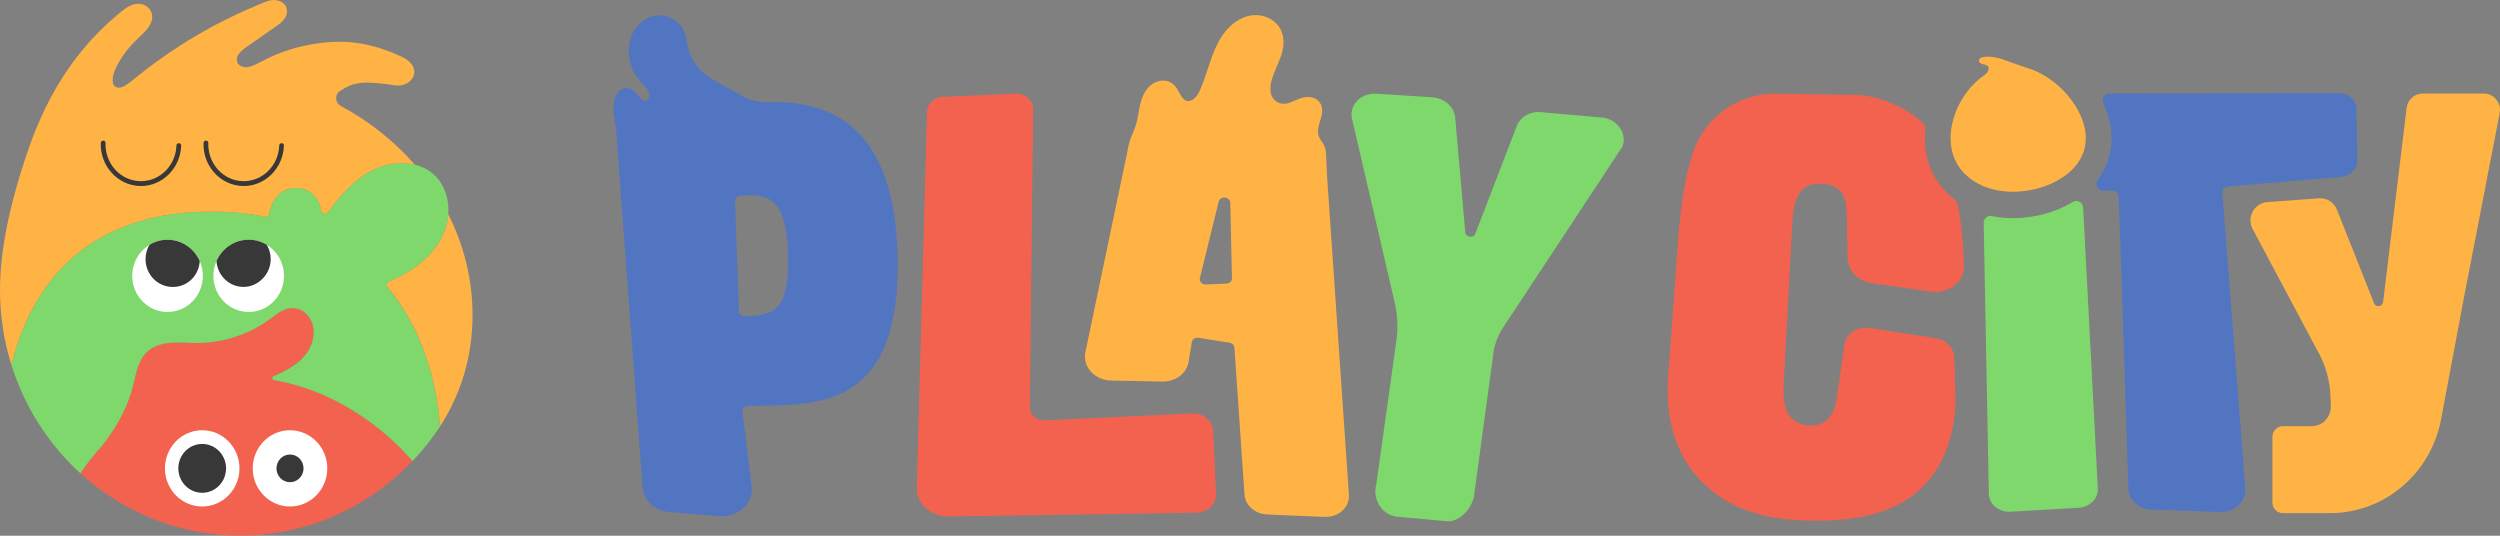
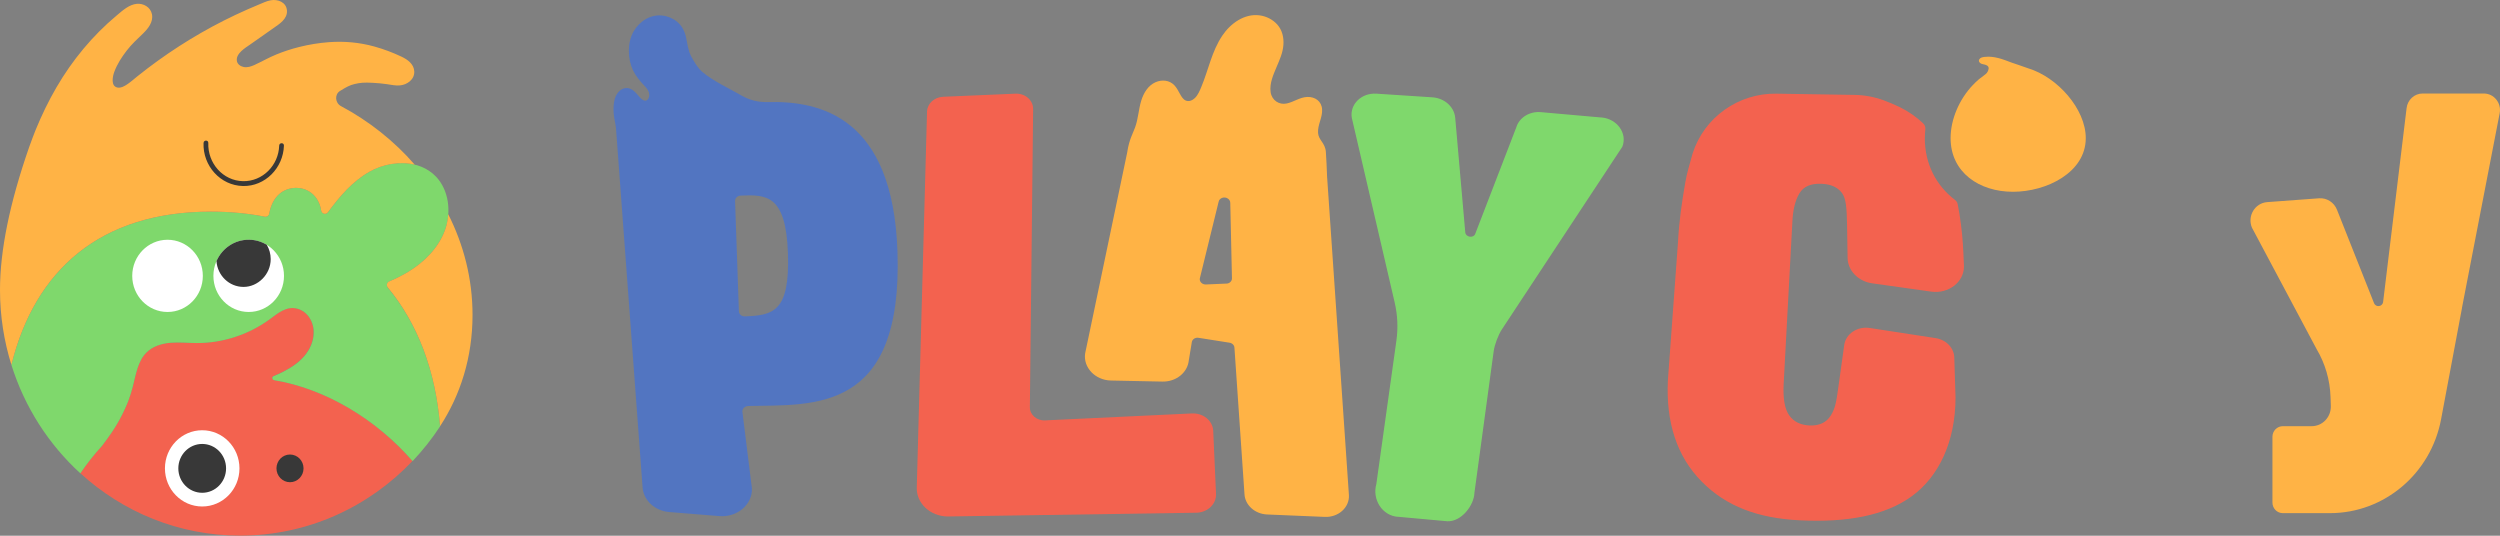
<svg xmlns="http://www.w3.org/2000/svg" width="280" height="60" viewBox="0 0 280 60" fill="none">
  <rect x="0" y="0" width="280" height="60" fill="#808080" stroke="none" />
  <g clip-path="url(#clip0_2095_938)">
    <path d="M133.508 46.304L117.051 47.083C116.11 47.129 115.326 46.446 115.345 45.598L115.711 12.222C115.73 11.236 114.822 10.442 113.732 10.491L105.627 10.839C104.642 10.881 103.858 11.603 103.828 12.489L102.678 54.6C102.622 56.349 104.156 57.804 106.098 57.846L133.889 57.426C135.218 57.453 136.282 56.448 136.192 55.257L135.878 48.199C135.796 47.091 134.74 46.251 133.511 46.308L133.508 46.304Z" fill="#F3624F" />
    <path d="M179.361 13.161L172.588 12.561C171.308 12.447 170.147 13.169 169.818 14.28L165.23 26.181C165.025 26.727 164.121 26.567 164.106 25.982L162.982 13.169C162.863 11.958 161.773 10.988 160.429 10.9L154.164 10.491C152.481 10.381 151.151 11.687 151.402 13.199L156.206 33.888C156.531 35.286 156.595 36.73 156.397 38.15L154.149 54.218C153.66 55.952 154.825 57.781 156.587 57.884C156.602 57.884 156.621 57.884 156.636 57.884L162.105 58.381C163.669 58.449 165.099 56.601 165.137 55.188L167.294 39.33C167.395 38.601 167.806 37.505 168.209 36.894L181.698 16.442C182.295 14.948 181.13 13.31 179.361 13.153V13.161Z" fill="#7FD86C" />
    <path d="M148.639 19.91C148.579 18.454 148.568 18.046 148.497 17.018C148.426 15.991 147.679 15.712 147.623 14.891C147.56 13.967 148.135 13.165 148.075 12.244C148.019 11.324 147.273 10.828 146.421 10.858C145.589 10.889 144.917 11.412 144.125 11.588C143.259 11.778 142.445 11.236 142.311 10.327C142.169 9.346 142.613 8.364 142.983 7.489C143.326 6.676 143.674 5.924 143.741 5.03C143.801 4.209 143.614 3.384 143.065 2.761C142.554 2.181 141.826 1.818 141.071 1.719C139.369 1.497 137.809 2.624 136.89 4.003C135.714 5.763 135.352 7.806 134.546 9.739C134.363 10.174 134.172 10.644 133.833 10.976C133.56 11.244 133.146 11.423 132.78 11.248C132.481 11.106 132.306 10.786 132.149 10.507C131.966 10.178 131.798 9.842 131.544 9.567C130.999 8.971 130.14 8.895 129.431 9.204C128.595 9.567 128.094 10.396 127.826 11.251C127.519 12.237 127.486 13.291 127.135 14.257C126.866 14.994 126.478 15.621 126.265 16.953H126.273C126.258 17.038 126.231 17.118 126.22 17.202L121.539 39.563C121.292 41.145 122.651 42.581 124.425 42.619L130.193 42.737C131.727 42.768 133.011 41.733 133.146 40.358L133.478 38.349C133.511 38.013 133.855 37.776 134.225 37.833L137.711 38.383C138.018 38.433 138.245 38.666 138.257 38.945L139.38 55.318C139.433 56.559 140.538 57.563 141.915 57.621L148.378 57.892C149.897 57.957 151.14 56.845 151.081 55.474L148.643 19.917L148.639 19.91ZM137.372 31.761L135.057 31.86C134.65 31.875 134.322 31.554 134.378 31.192L136.479 22.625C136.547 22.174 137.133 21.964 137.532 22.247C137.697 22.362 137.79 22.537 137.79 22.721L137.98 31.184C137.98 31.493 137.715 31.749 137.372 31.765V31.761Z" fill="#FFB345" />
    <path d="M83.78 45.472C91.127 45.311 101.151 46.327 100.516 28.132C99.994 13.138 91.948 11.274 85.934 11.431C84.915 11.458 83.91 11.202 83.026 10.686C81.585 9.846 79.975 9.151 78.669 8.062C78.172 7.65 77.717 6.886 77.411 6.306C77.052 5.63 77 4.892 76.832 4.155C76.679 3.479 76.376 2.887 75.846 2.444C75.376 2.055 74.786 1.806 74.185 1.742C72.852 1.593 71.632 2.364 70.963 3.521C70.25 4.759 70.287 6.561 70.881 7.841C71.198 8.521 71.65 9.044 72.154 9.582C72.374 9.819 72.621 10.094 72.695 10.419C72.751 10.659 72.714 10.969 72.535 11.152C72.154 11.534 71.699 10.938 71.467 10.675C71.109 10.262 70.691 9.812 70.101 9.861C69.369 9.922 68.928 10.633 68.798 11.305C68.678 11.916 68.69 12.569 68.79 13.18C68.865 13.631 68.977 14.078 69.003 14.536L71.964 54.523C72.038 56.013 73.315 57.216 74.962 57.349L80.573 57.804C82.566 57.964 84.28 56.509 84.216 54.707L83.145 46.09C83.134 45.766 83.418 45.491 83.776 45.483L83.78 45.472ZM82.757 34.873L82.328 22.514C82.316 22.194 82.596 21.922 82.955 21.907C85.856 21.789 88.021 21.815 88.249 28.369C88.476 34.953 86.572 35.312 83.433 35.435C83.074 35.45 82.768 35.198 82.757 34.873Z" fill="#5275C1" />
    <path d="M275.737 34.495L279.966 12.672C280.179 11.53 279.321 10.472 278.186 10.472H271.339C270.42 10.472 269.647 11.175 269.539 12.107L266.911 33.804C266.847 34.365 266.093 34.465 265.888 33.941L261.744 23.496C261.419 22.667 260.605 22.144 259.732 22.209L253.926 22.637C252.549 22.74 251.675 24.199 252.217 25.497L259.459 39.097C260.422 40.717 260.956 42.561 261.02 44.456L261.053 45.453C261.094 46.717 260.116 47.744 258.881 47.733H255.674C255.031 47.733 254.513 48.264 254.513 48.92V56.284C254.513 56.941 255.031 57.472 255.674 57.472H260.953C267.03 57.472 272.257 53.057 273.403 46.95L275.744 34.491L275.737 34.495Z" fill="#FFB345" />
-     <path d="M223.078 24.202C222.6 24.107 222.163 24.481 222.174 24.978L222.749 55.31C222.772 56.475 223.866 57.384 225.157 57.311L232.811 56.868C234.058 56.796 235.017 55.829 234.957 54.707L233.311 23.248C233.281 22.667 232.661 22.32 232.172 22.614C230.216 23.798 227.815 24.435 225.449 24.435C224.62 24.435 223.825 24.355 223.07 24.202H223.078Z" fill="#7FD86C" />
-     <path d="M263.921 12.26C263.947 11.232 263.017 10.4 261.875 10.427L236.286 10.48C235.738 10.48 235.357 11.064 235.588 11.572C236.182 12.855 236.495 14.185 236.495 15.472C236.495 17.267 235.921 18.829 234.961 20.123C234.584 20.635 234.965 21.369 235.592 21.357L236.596 21.338C236.977 21.376 237.272 21.697 237.287 22.087C237.642 31.02 238.37 54.741 238.37 54.741C238.429 56.009 239.549 57.017 240.957 57.067L248.614 57.349C250.219 57.407 251.548 56.208 251.481 54.76L248.898 21.525C248.883 21.197 249.159 20.91 249.525 20.88L262.181 19.818C263.207 19.73 264.003 18.962 264.025 18.034L263.921 12.256V12.26Z" fill="#5275C1" />
    <path d="M215.585 15.472C215.585 15.143 215.604 14.815 215.637 14.486C215.663 14.242 215.585 13.994 215.406 13.826C214.641 13.104 213.771 12.489 212.811 12.019C212.789 12.008 212.763 11.996 212.74 11.985C212.162 11.706 211.564 11.45 210.948 11.225C209.907 10.847 208.805 10.644 207.7 10.629L198.946 10.491C194.734 10.427 190.882 13.1 189.571 17.194L189.131 18.775C188.974 19.333 188.843 19.898 188.746 20.471C188.391 22.511 188.048 24.794 187.936 27.113L186.805 42.577C186.57 47.351 187.828 51.132 190.583 53.927C193.338 56.723 196.889 58.045 201.615 58.278C206.815 58.533 211.113 57.766 214.122 55.577C217.131 53.389 219.009 49.489 219.02 44.536L218.882 40.117C218.889 39.01 217.997 38.051 216.78 37.868L209.406 36.733C208.01 36.523 206.711 37.402 206.55 38.666L205.897 43.352C205.673 44.99 205.55 45.728 205.053 46.53C204.553 47.332 203.747 47.706 202.634 47.649C201.645 47.599 200.898 47.228 200.398 46.533C199.898 45.838 199.689 44.677 199.767 43.05L200.749 24.779C200.812 23.465 201.077 22.419 201.537 21.651C201.996 20.88 202.832 20.524 204.045 20.586C205.087 20.635 205.837 20.983 206.304 21.621C206.767 22.258 206.838 23.335 206.871 25.218L206.931 28.873C206.946 30.298 208.111 31.509 209.675 31.73L216.298 32.662C218.236 32.933 219.972 31.593 219.964 29.832L219.901 28.35C219.837 26.884 219.692 25.421 219.46 23.969L219.262 22.877C219.229 22.682 219.117 22.514 218.964 22.396C216.854 20.792 215.578 18.355 215.578 15.479L215.585 15.472Z" fill="#F3624F" />
    <path d="M225.452 21.479C229.212 21.479 233.606 19.318 233.606 15.472C233.606 12.202 230.429 8.647 227.166 7.654C226.826 7.524 226.483 7.409 226.139 7.295C225.874 7.207 225.609 7.119 225.348 7.027C225.086 6.936 224.829 6.833 224.567 6.737C224.067 6.554 223.545 6.412 223.011 6.363C222.899 6.351 222.79 6.348 222.678 6.348C222.529 6.348 222.38 6.359 222.23 6.378C222.033 6.405 221.79 6.454 221.678 6.649C221.558 6.867 221.726 7.069 221.921 7.142C222.145 7.226 222.398 7.215 222.596 7.371C222.82 7.551 222.716 7.837 222.604 8.047C222.51 8.227 222.339 8.349 222.182 8.463C222.003 8.593 221.823 8.723 221.655 8.864C221.409 9.071 221.174 9.292 220.954 9.529C219.445 11.114 218.467 13.352 218.467 15.472C218.467 19.318 221.689 21.479 225.449 21.479H225.452Z" fill="#FFB345" />
    <path d="M46.204 51.636C42.153 46.965 36.452 43.52 30.692 42.569C30.46 42.531 30.423 42.206 30.64 42.118C30.994 41.977 31.341 41.817 31.681 41.645C32.674 41.145 33.626 40.503 34.298 39.602C35.153 38.448 35.493 36.81 34.627 35.53C34.317 35.072 33.865 34.728 33.342 34.575C32.096 34.216 31.155 35.049 30.229 35.729C27.854 37.47 24.939 38.425 22.019 38.41C21.041 38.406 20.063 38.295 19.088 38.379C18.114 38.463 17.117 38.765 16.412 39.46C15.441 40.419 15.225 41.897 14.885 43.234C14.75 43.768 14.586 44.295 14.399 44.811C14.287 45.117 14.157 45.411 14.022 45.709C13.612 46.621 13.13 47.5 12.578 48.325C12.212 48.871 11.827 49.402 11.428 49.921C11.428 49.921 11.424 49.925 11.42 49.929C10.536 50.887 9.725 51.919 8.997 53.003C13.754 57.346 20.022 59.989 26.899 59.989C34.474 59.989 41.313 56.78 46.2 51.628L46.204 51.636Z" fill="#F3624F" />
    <path d="M43.59 31.524C44.311 31.218 45.013 30.875 45.685 30.47C47.495 29.378 49.097 27.796 49.833 25.784C50.568 23.771 50.288 21.3 48.817 19.768C46.943 17.817 43.706 17.912 41.369 19.241C39.48 20.314 38.039 22.006 36.725 23.779C36.497 24.088 36.023 23.954 35.967 23.568C35.859 22.789 35.459 22.048 34.836 21.582C33.813 20.819 32.282 20.872 31.311 21.705C30.669 22.255 30.303 23.068 30.158 23.924C30.117 24.16 29.889 24.313 29.658 24.267C27.761 23.897 25.745 23.702 23.625 23.702C11.23 23.702 3.898 30.26 1.277 40.866C2.755 45.598 5.462 49.784 9.001 53.015C9.733 51.934 10.539 50.903 11.424 49.94C11.424 49.94 11.428 49.936 11.431 49.932C11.831 49.413 12.216 48.878 12.581 48.336C13.138 47.507 13.619 46.629 14.026 45.72C14.157 45.426 14.291 45.128 14.403 44.822C14.594 44.307 14.754 43.78 14.889 43.245C15.228 41.908 15.445 40.43 16.416 39.472C17.117 38.777 18.118 38.475 19.092 38.391C20.067 38.307 21.045 38.418 22.023 38.421C24.942 38.433 27.862 37.482 30.233 35.74C31.155 35.064 32.096 34.232 33.346 34.587C33.869 34.736 34.321 35.083 34.63 35.542C35.496 36.821 35.157 38.46 34.302 39.613C33.634 40.514 32.678 41.152 31.685 41.656C31.345 41.828 30.998 41.985 30.643 42.13C30.427 42.218 30.464 42.542 30.695 42.581C36.456 43.532 42.157 46.973 46.208 51.647C47.342 50.448 48.377 49.15 49.288 47.756C48.802 41.526 46.767 36.233 43.43 32.211C43.247 31.99 43.329 31.646 43.59 31.535V31.524Z" fill="#7FD86C" />
    <path d="M23.625 23.702C25.745 23.702 27.757 23.897 29.658 24.267C29.889 24.313 30.117 24.16 30.158 23.923C30.3 23.068 30.669 22.254 31.311 21.704C32.282 20.872 33.813 20.818 34.836 21.582C35.459 22.048 35.859 22.789 35.967 23.568C36.019 23.954 36.493 24.088 36.725 23.778C38.039 22.002 39.48 20.311 41.369 19.241C42.892 18.378 44.792 18.038 46.454 18.447C44.132 15.777 41.309 13.547 38.184 11.881C37.531 11.534 37.449 10.579 38.08 10.186C38.084 10.186 38.087 10.182 38.095 10.178C38.782 9.754 39.159 9.544 39.704 9.414C40.346 9.261 40.761 9.219 41.783 9.277C42.299 9.303 42.814 9.353 43.325 9.426C43.807 9.494 44.292 9.609 44.781 9.567C45.558 9.502 46.435 8.937 46.398 8.005C46.364 7.168 45.636 6.664 44.987 6.355C43.997 5.885 42.971 5.5 41.922 5.209C40.26 4.747 38.543 4.594 36.826 4.724C35.702 4.808 34.586 4.992 33.492 5.267C32.626 5.484 31.774 5.763 30.942 6.103C30.102 6.447 29.318 6.901 28.493 7.279C28.116 7.451 27.69 7.592 27.279 7.501C26.947 7.428 26.589 7.207 26.529 6.821C26.398 5.981 27.496 5.351 28.034 4.972C28.911 4.358 29.785 3.743 30.658 3.128C31.285 2.689 32.2 2.127 32.14 1.195C32.077 0.225 31.084 -0.115 30.311 0.034C29.855 0.122 29.415 0.332 28.986 0.512C28.545 0.691 28.108 0.878 27.675 1.073C25.924 1.848 24.207 2.711 22.538 3.67C20.881 4.621 19.268 5.66 17.707 6.783C16.912 7.356 16.132 7.948 15.366 8.563C15.008 8.853 14.661 9.166 14.28 9.422C13.959 9.64 13.544 9.884 13.149 9.804C12.38 9.643 12.611 8.555 12.809 8.024C13.123 7.184 13.645 6.374 14.183 5.679C14.739 4.953 15.385 4.369 16.031 3.743C16.584 3.204 17.188 2.459 17.02 1.6C16.863 0.794 16.064 0.363 15.336 0.428C14.452 0.508 13.735 1.176 13.067 1.734C11.723 2.857 10.476 4.109 9.341 5.469C7.082 8.177 5.365 11.19 3.969 14.604C3.804 15.002 3.506 15.819 3.274 16.453C1.098 22.694 0 28.021 0 32.478C0 35.4 0.452 38.223 1.277 40.865C3.898 30.259 11.226 23.702 23.625 23.702Z" fill="#FFB345" />
    <path d="M50.198 23.988C50.157 24.603 50.042 25.211 49.833 25.78C49.097 27.793 47.495 29.374 45.685 30.466C45.013 30.871 44.311 31.215 43.59 31.52C43.325 31.631 43.243 31.974 43.43 32.196C46.764 36.218 48.798 41.515 49.288 47.74C51.576 44.234 52.924 40.006 52.924 35.278C52.924 31.215 51.927 27.399 50.198 23.985V23.988Z" fill="#FFB345" />
    <path d="M18.764 34.942C20.947 34.942 22.717 33.131 22.717 30.898C22.717 28.664 20.947 26.853 18.764 26.853C16.58 26.853 14.81 28.664 14.81 30.898C14.81 33.131 16.58 34.942 18.764 34.942Z" fill="white" />
    <path d="M27.854 34.942C30.038 34.942 31.808 33.131 31.808 30.898C31.808 28.664 30.038 26.853 27.854 26.853C25.671 26.853 23.901 28.664 23.901 30.898C23.901 33.131 25.671 34.942 27.854 34.942Z" fill="white" />
-     <path d="M18.764 26.853C18.024 26.853 17.334 27.059 16.74 27.422C16.464 27.892 16.3 28.438 16.3 29.026C16.3 30.745 17.662 32.139 19.342 32.139C21.022 32.139 22.262 30.863 22.374 29.248C21.758 27.838 20.373 26.853 18.764 26.853Z" fill="#383838" />
    <path d="M24.244 29.244C24.356 30.859 25.667 32.135 27.276 32.135C28.885 32.135 30.318 30.741 30.318 29.022C30.318 28.434 30.158 27.888 29.878 27.418C29.284 27.055 28.594 26.849 27.854 26.849C26.245 26.849 24.86 27.831 24.244 29.244Z" fill="#383838" />
-     <path d="M11.286 16.006C11.193 18.577 13.182 20.784 15.706 20.834C18.185 20.884 20.216 18.817 20.291 16.304C20.302 15.953 19.768 15.953 19.761 16.304C19.693 18.527 17.894 20.334 15.71 20.291C13.466 20.246 11.738 18.283 11.82 16.01C11.831 15.659 11.301 15.663 11.29 16.01L11.286 16.006Z" fill="#383838" />
    <path d="M22.796 16.006C22.702 18.577 24.692 20.784 27.216 20.834C29.695 20.884 31.726 18.817 31.8 16.304C31.812 15.953 31.278 15.953 31.27 16.304C31.203 18.527 29.404 20.334 27.22 20.291C24.976 20.246 23.247 18.283 23.33 16.01C23.341 15.659 22.811 15.663 22.799 16.01L22.796 16.006Z" fill="#383838" />
    <path d="M22.646 56.727C24.952 56.727 26.82 54.815 26.82 52.457C26.82 50.099 24.952 48.187 22.646 48.187C20.341 48.187 18.473 50.099 18.473 52.457C18.473 54.815 20.341 56.727 22.646 56.727Z" fill="white" />
-     <path d="M32.48 56.727C34.785 56.727 36.654 54.815 36.654 52.457C36.654 50.099 34.785 48.187 32.48 48.187C30.175 48.187 28.306 50.099 28.306 52.457C28.306 54.815 30.175 56.727 32.48 56.727Z" fill="white" />
    <path d="M22.646 55.192C24.123 55.192 25.32 53.967 25.32 52.457C25.32 50.947 24.123 49.722 22.646 49.722C21.17 49.722 19.973 50.947 19.973 52.457C19.973 53.967 21.17 55.192 22.646 55.192Z" fill="#383838" />
    <path d="M32.48 54.008C33.317 54.008 33.996 53.313 33.996 52.457C33.996 51.601 33.317 50.906 32.48 50.906C31.643 50.906 30.964 51.601 30.964 52.457C30.964 53.313 31.643 54.008 32.48 54.008Z" fill="#383838" />
  </g>
  <defs>
    <clipPath id="clip0_2095_938">
      <rect width="280" height="60" fill="white" />
    </clipPath>
  </defs>
</svg>